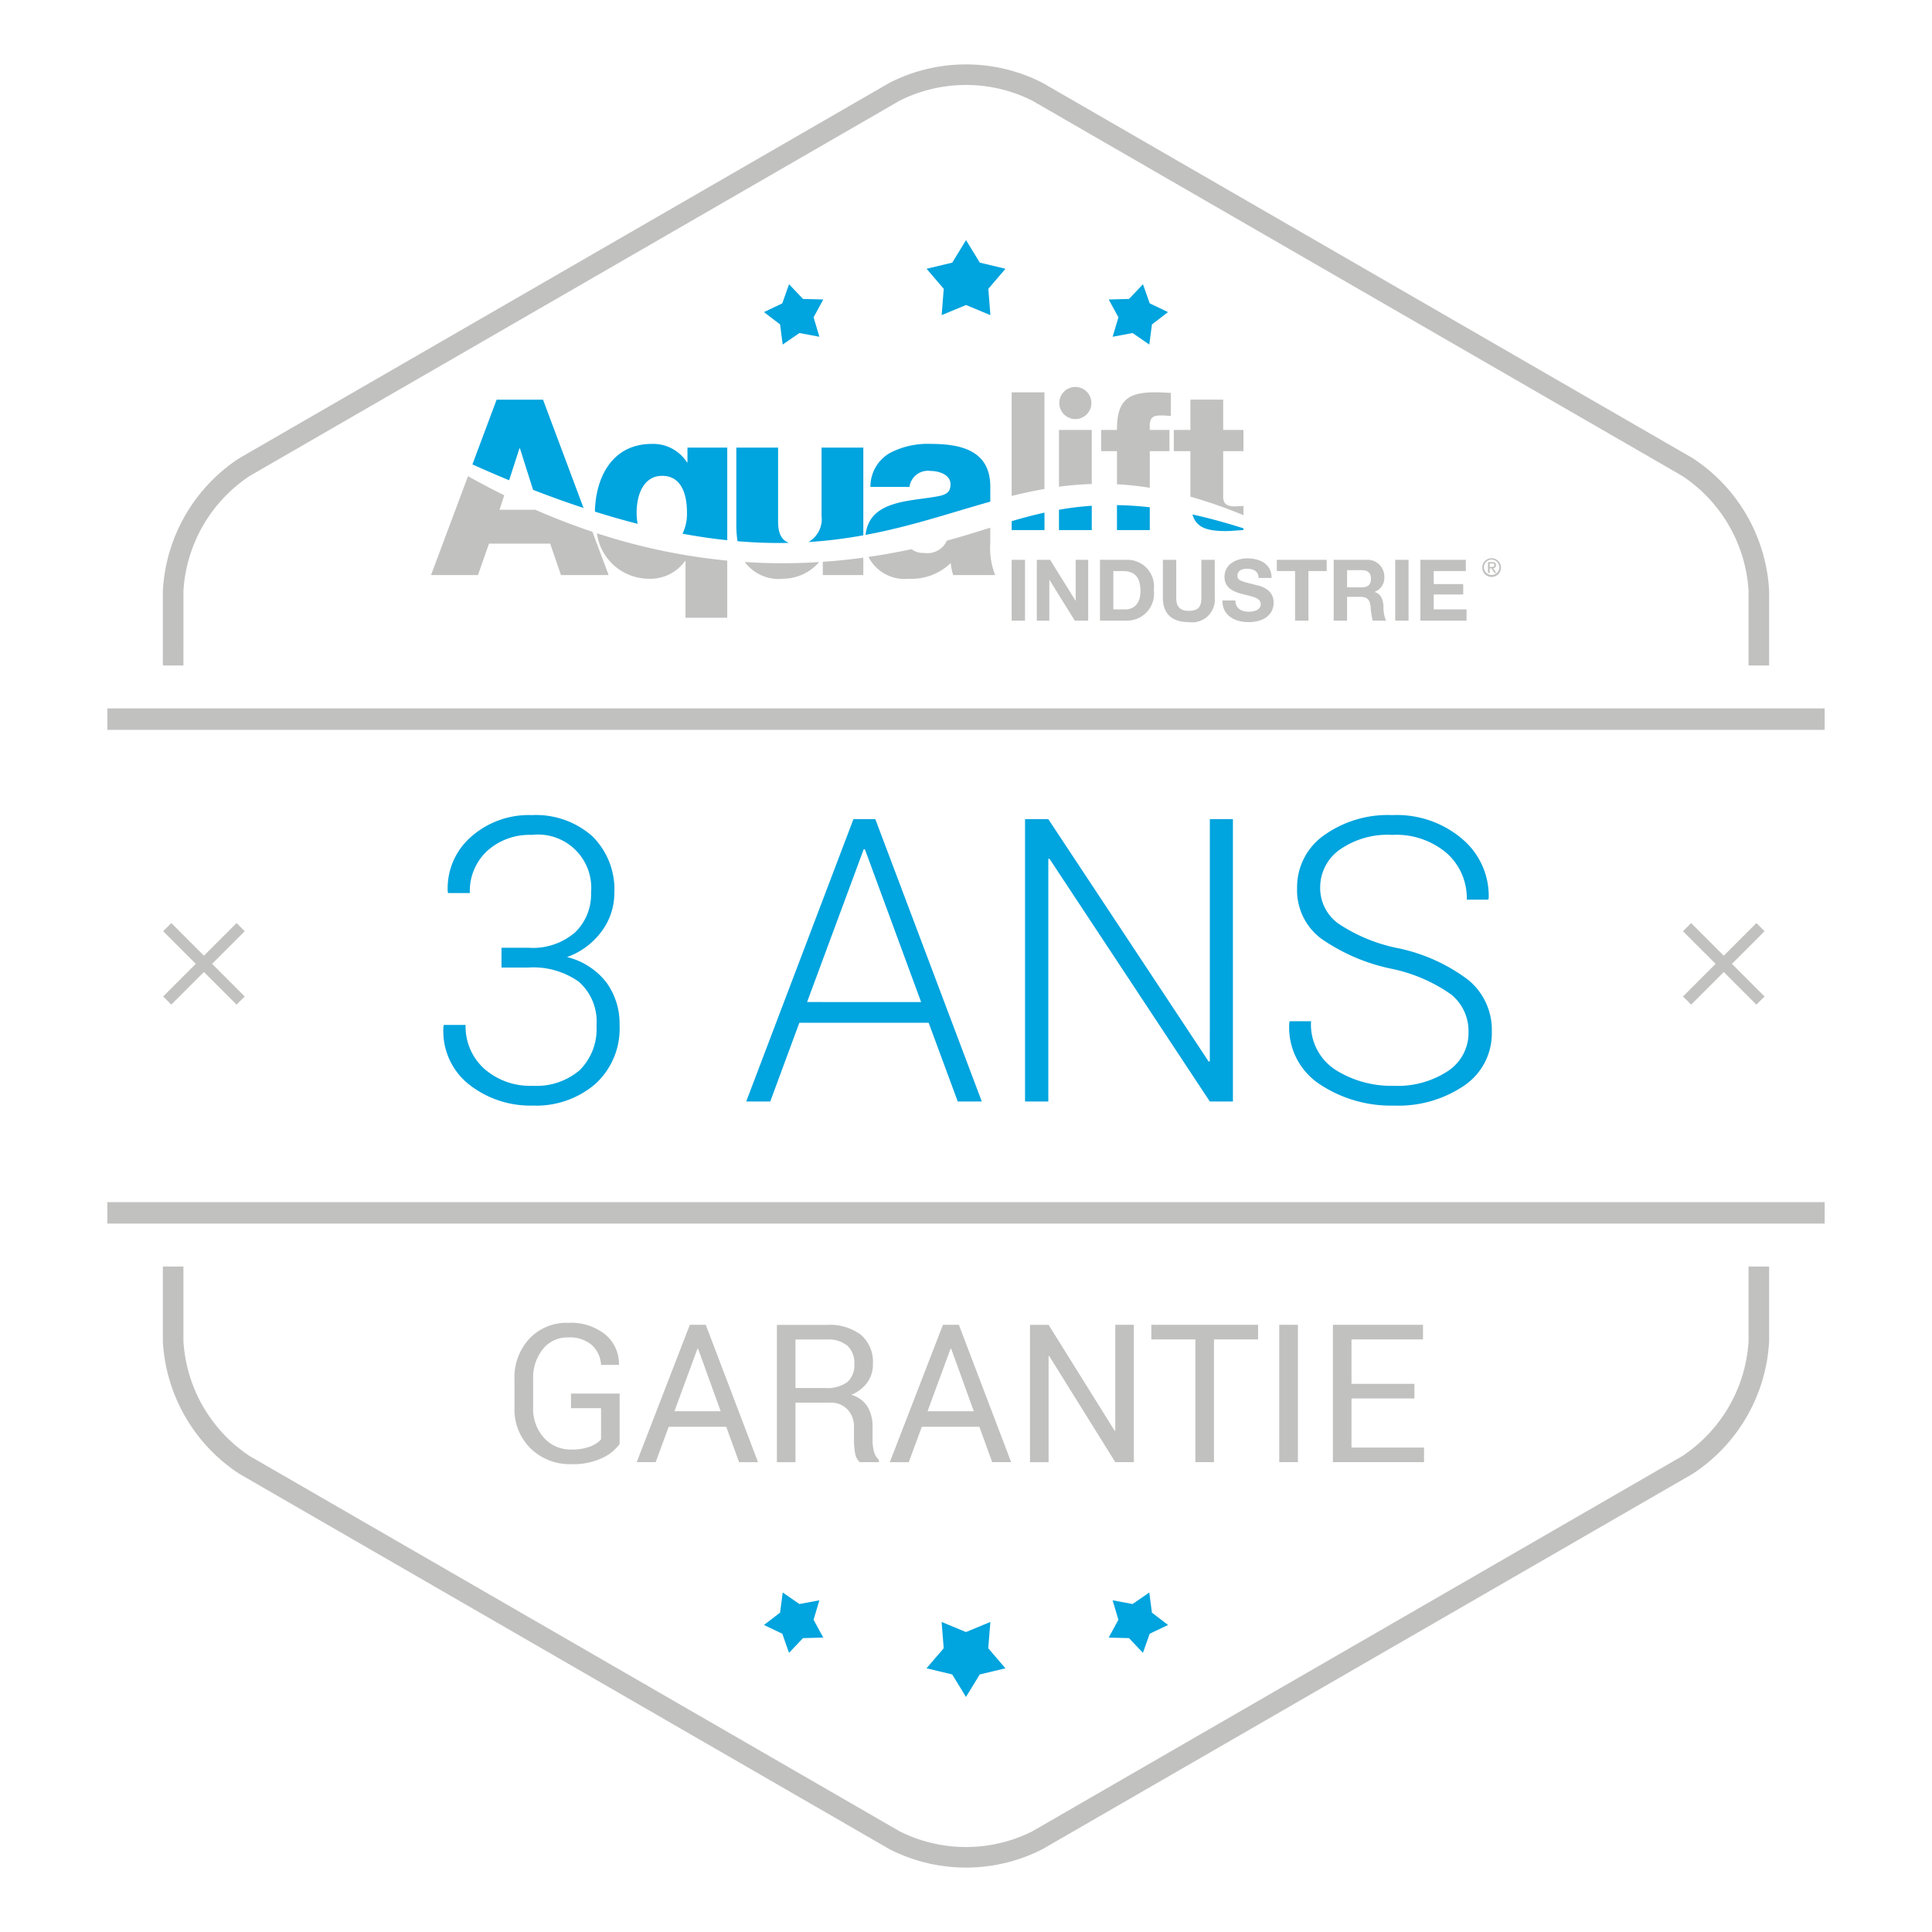
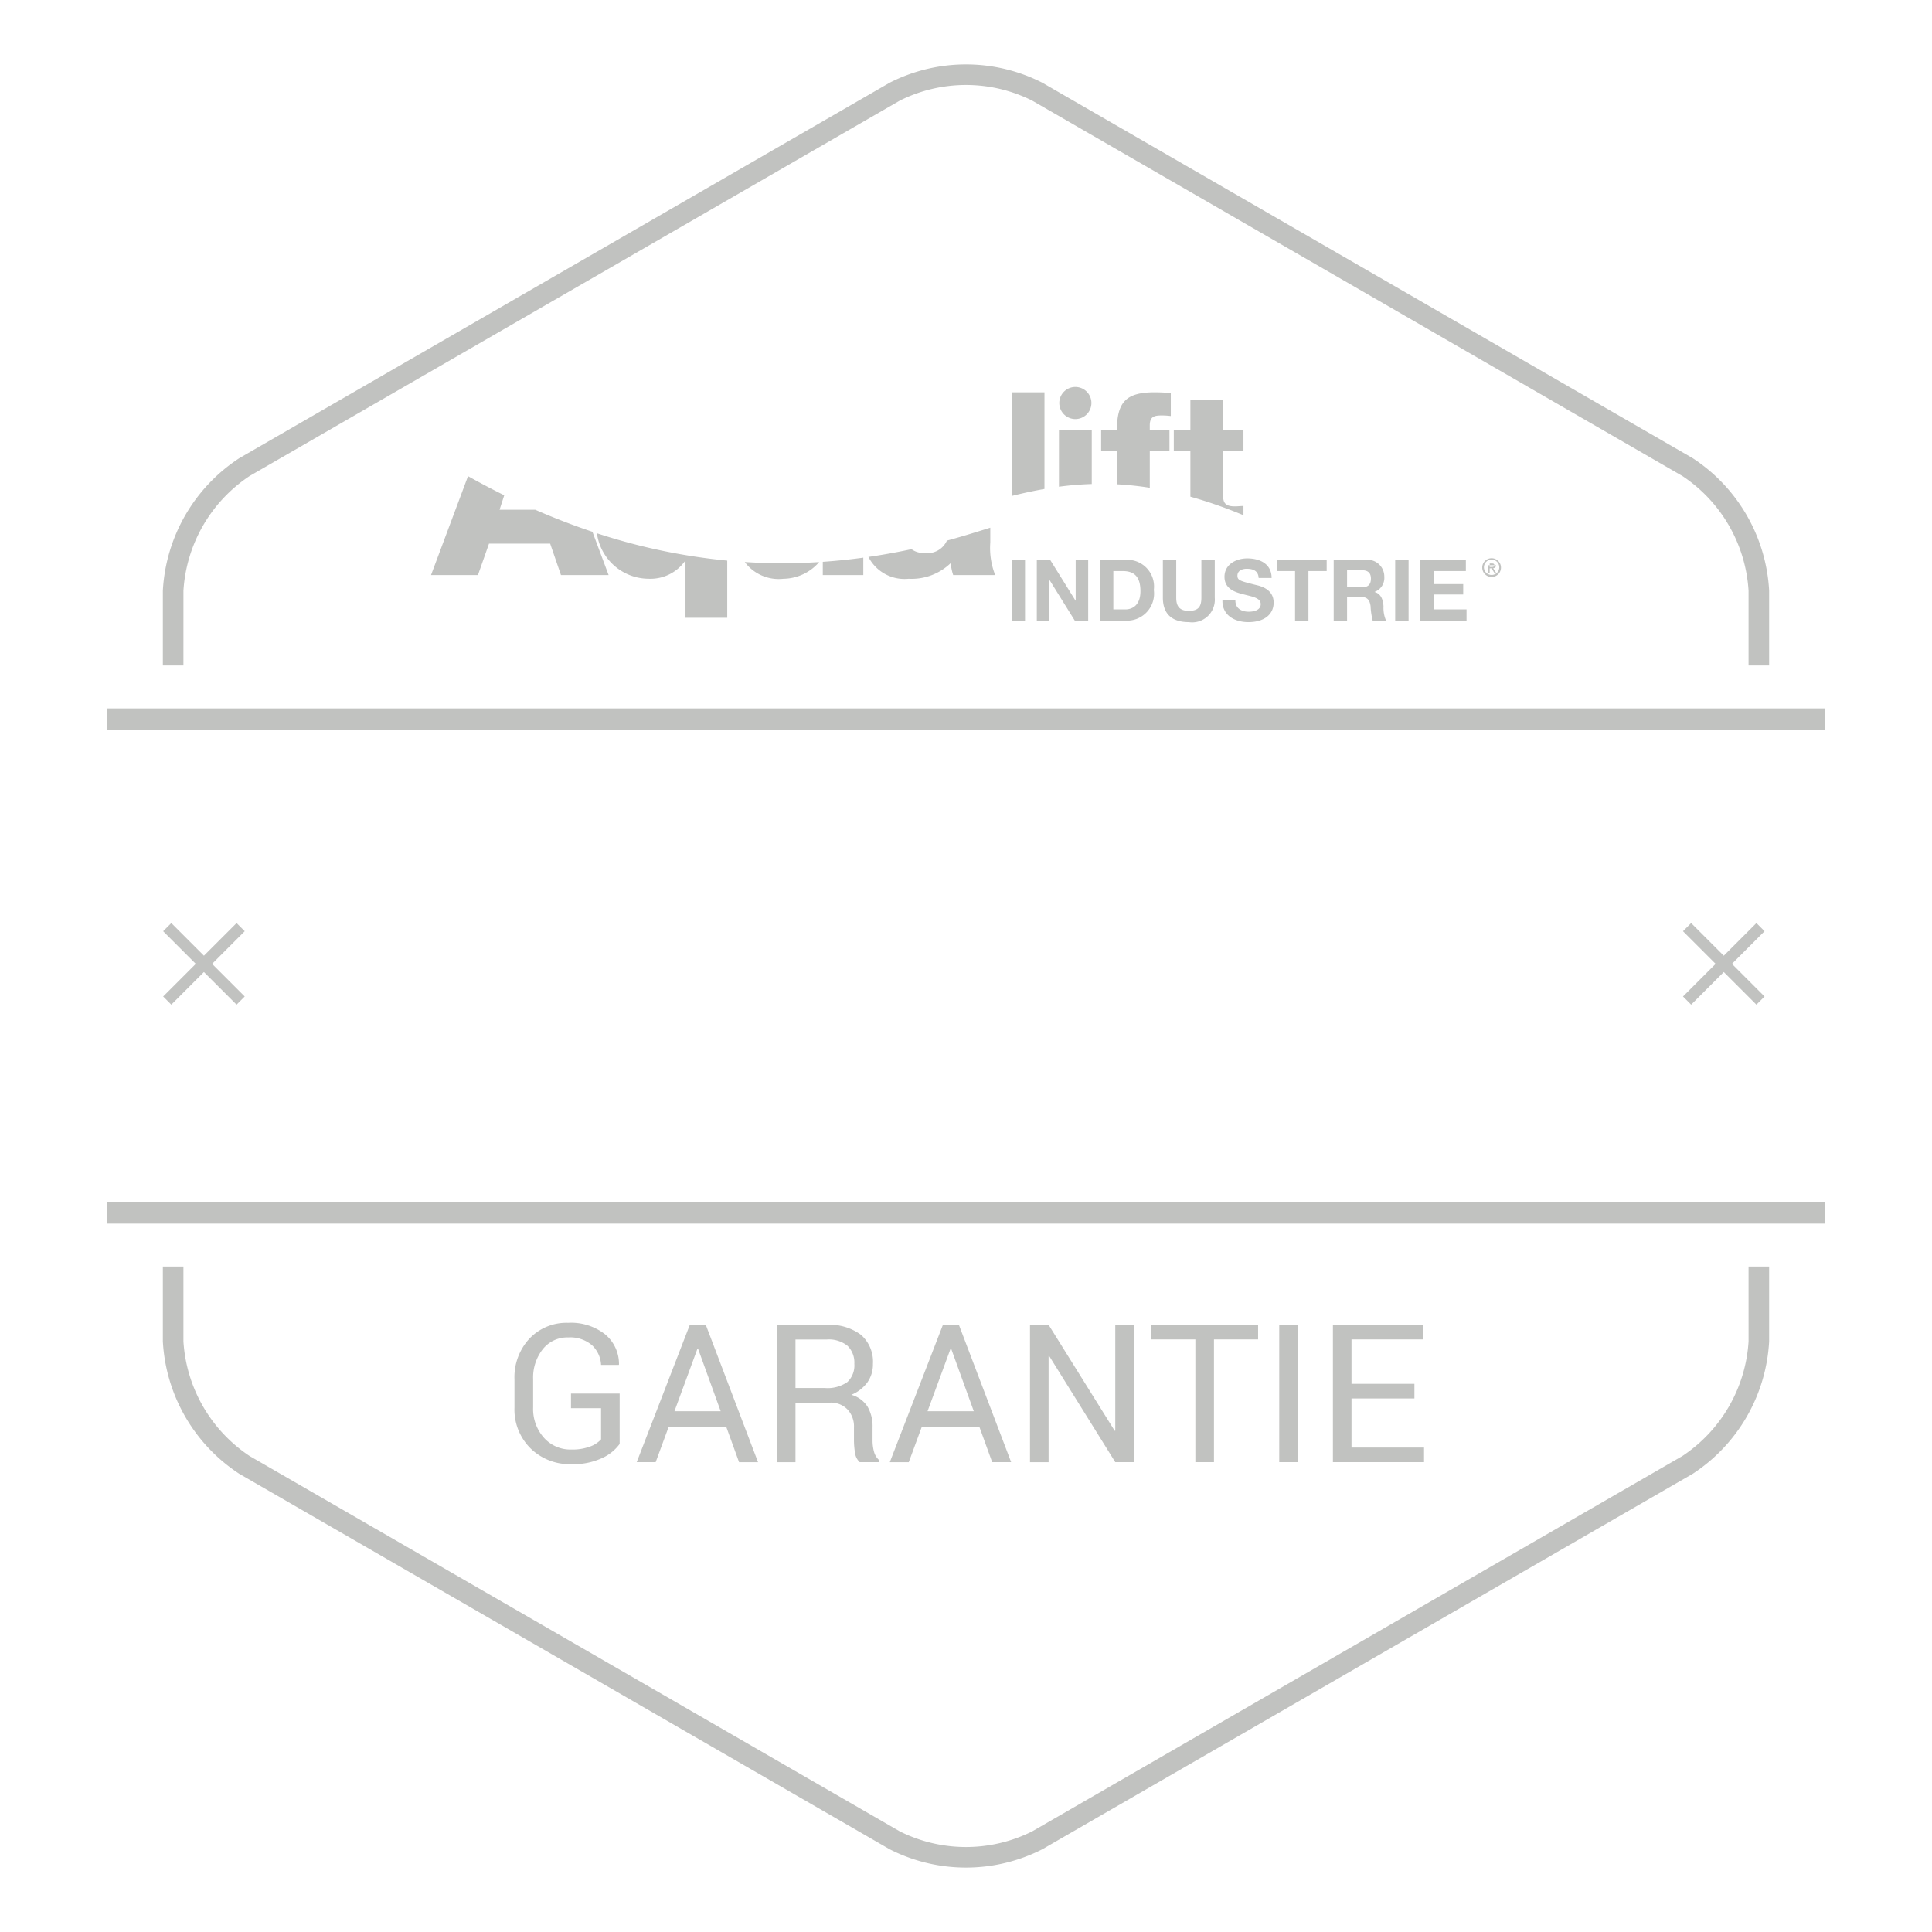
<svg xmlns="http://www.w3.org/2000/svg" width="150" height="150" viewBox="0 0 150 150">
  <defs>
    <style>.a{fill:#c1c2c0;}.b{fill:#00a4de;}</style>
  </defs>
-   <path class="a" d="M84.764,33.38H82.217v4.409a24.932,24.932,0,0,1,2.547-.21Zm-.027-2.09a1.247,1.247,0,1,0-1.247,1.247A1.247,1.247,0,0,0,84.737,31.291ZM73.862,41.878c-.114.032-.229.063-.345.094a1.656,1.656,0,0,1-1.742.96,1.561,1.561,0,0,1-1.005-.295c-1.076.231-2.192.435-3.345.602A3.153,3.153,0,0,0,70.555,44.934a4.365,4.365,0,0,0,3.261-1.22,3.87,3.87,0,0,0,.19.934h3.261a5.755,5.755,0,0,1-.381-2.536V40.969C75.892,41.279,74.896,41.593,73.862,41.878Zm-6.835,2.77V43.295c-1.02.14-2.069.25-3.146.324v1.029Zm29.934,2.845c-.556,0-1.046-.245-1.046-.873H94.91c-.02,1.164.966,1.681,2.011,1.681,1.29,0,1.965-.648,1.965-1.515,0-1.065-1.052-1.297-1.403-1.376-1.185-.298-1.409-.351-1.409-.715,0-.397.384-.536.715-.536.503,0,.9.152.933.715h1.006c0-1.092-.906-1.521-1.892-1.521-.854,0-1.766.457-1.766,1.429,0,.873.708,1.171,1.409,1.343.688.192,1.403.265,1.403.781C97.881,47.386,97.325,47.492,96.961,47.492ZM81.47,45.025h.013L83.448,48.187H84.487V43.463h-.972v3.169h-.013l-1.971-3.169H80.498V48.187h.972Zm-20.64-.091a3.717,3.717,0,0,0,2.769-1.296,45.349,45.349,0,0,1-5.775-.004A3.284,3.284,0,0,0,60.83,44.934Zm35.713-5.65c-.225,0-.435.03-.66.03-.554,0-.914-.135-.914-.749V35.029h1.573V33.38H94.969V31.028H92.422v2.352H91.133v1.648h1.289v3.461l.001.074a36.267,36.267,0,0,1,4.12,1.438ZM81.093,30.459H78.545v8.048c.84-.209,1.686-.394,2.547-.544ZM78.545,48.187h1.038V43.463H78.545ZM115.527,44.485h.132v-.363h.139l.23.363h.141l-.241-.373a.217.217,0,0,0,.222-.23c0-.162-.095-.242-.296-.242H115.527Zm.132-.738h.174c.089,0,.186.017.186.13,0,.133-.106.139-.222.139h-.137Zm-.578.313a.727.727,0,1,0,.729-.719A.723.723,0,0,0,115.081,44.06Zm1.323,0a.596.596,0,1,1-.594-.613A.597.597,0,0,1,116.403,44.06Zm-8.927.707a1.298,1.298,0,0,0-1.383-1.303h-2.547V48.187h1.039v-1.846h1.038c.523,0,.715.218.787.714A5.681,5.681,0,0,0,106.576,48.187h1.039a2.473,2.473,0,0,1-.199-1.118c-.033-.483-.179-.966-.688-1.105v-.013A1.154,1.154,0,0,0,107.476,44.767Zm-1.753.834h-1.138V44.27h1.138c.47,0,.715.198.715.655C106.437,45.402,106.192,45.6,105.722,45.6ZM101.587,48.187V44.337h1.416v-.874H99.132v.874H100.548V48.187Zm12.222-3.85v-.874h-3.533V48.187h3.586v-.873h-2.547V46.156h2.289v-.807h-2.289v-1.012ZM109.362,48.187V43.463h-1.039V48.187Zm-17.066.113a1.761,1.761,0,0,0,2.018-1.899V43.463H93.275v2.938c0,.708-.238,1.025-.979,1.025-.84,0-.973-.509-.973-1.025V43.463H90.285v2.938C90.285,47.691,91.019,48.3,92.296,48.3ZM90.796,33.38H89.268v-.345c0-.704.359-.779.944-.779a5.529,5.529,0,0,1,.689.045V30.503c-.405-.015-.825-.045-1.229-.045-2.173,0-2.952.689-2.952,2.922H85.492v1.648h1.229v2.572a24.458,24.458,0,0,1,2.548.27V35.029h1.528ZM36.337,36.969l-2.872,7.679H37.108l.858-2.44h4.749l.839,2.44h3.699l-1.257-3.361c-1.454-.485-2.933-1.052-4.44-1.711H38.786l.363-1.123Q37.756,37.765,36.337,36.969ZM87.439,43.463H85.401V48.187H87.439a2.1,2.1,0,0,0,2.144-2.388A2.072,2.072,0,0,0,87.439,43.463Zm-.073,3.851h-.927v-2.977h.741c1.026,0,1.363.608,1.363,1.561C88.544,46.943,87.968,47.314,87.366,47.314ZM56.463,47.965V43.525a46.882,46.882,0,0,1-10.118-2.123,4.073,4.073,0,0,0,4.016,3.531,3.305,3.305,0,0,0,2.822-1.373h.038V47.965ZM14.243,45.853a11.541,11.541,0,0,1,5.136-8.895L69.864,7.809a11.489,11.489,0,0,1,10.271,0L130.622,36.958a11.537,11.537,0,0,1,5.135,8.895v5.814h1.598V45.853a13.138,13.138,0,0,0-5.934-10.28L80.934,6.426a13.063,13.063,0,0,0-11.869,0L18.579,35.573a13.139,13.139,0,0,0-5.935,10.28v5.814h1.598ZM8.333,95H141.667V93.333H8.333Zm90.987,7.857v10.664H100.77V102.857Zm11.162,1.135v-1.135H103.487v10.664h7.075v-1.135h-5.632v-3.809h4.885v-1.135h-4.885v-3.45ZM13.3,78l2.533-2.533L18.367,78,19,77.367l-2.533-2.533L19,72.3l-.633-.633L15.833,74.2,13.3,71.667l-.633.633L15.2,74.833l-2.533,2.533Zm118,0,2.533-2.533L136.367,78,137,77.367l-2.533-2.533L137,72.3l-.633-.633L133.833,74.2,131.3,71.667l-.633.633L133.2,74.833l-2.533,2.533ZM8.333,55v1.667H141.667V55Zm73.079,50.289.044-.015,5.134,8.247H88.033V102.857H86.59v8.218l-.044.015-5.134-8.232H79.969v10.664h1.443ZM56.385,110.775l.996,2.747h1.472L54.796,102.857H53.558l-4.124,10.664h1.472l1.011-2.747Zm-2.234-6.064h.044l1.758,4.856H52.364ZM67.346,107.325a2.412,2.412,0,0,0,.429-1.428,2.782,2.782,0,0,0-.923-2.256,4.05,4.05,0,0,0-2.673-.776H60.318v10.657h1.443V108.9h2.681a1.789,1.789,0,0,1,1.355.527,1.927,1.927,0,0,1,.505,1.392v.974a6.05,6.05,0,0,0,.081.996,1.194,1.194,0,0,0,.366.732h1.487v-.176a1.34,1.34,0,0,1-.381-.645,3.341,3.341,0,0,1-.11-.894V110.804a3.028,3.028,0,0,0-.385-1.585,2.184,2.184,0,0,0-1.263-.927A2.899,2.899,0,0,0,67.346,107.325Zm-1.553-.025a2.681,2.681,0,0,1-1.761.464H61.761V104h2.417a2.309,2.309,0,0,1,1.629.494,1.82,1.82,0,0,1,.524,1.392A1.765,1.765,0,0,1,65.793,107.3Zm-23.653-2.546a2.419,2.419,0,0,1,1.97-.915,2.605,2.605,0,0,1,1.849.601,2.235,2.235,0,0,1,.707,1.531H48.043l.015-.044a2.987,2.987,0,0,0-1.069-2.322,4.27,4.27,0,0,0-2.878-.901,3.961,3.961,0,0,0-3.003,1.223,4.4,4.4,0,0,0-1.165,3.164v2.197a4.233,4.233,0,0,0,1.249,3.164,4.33,4.33,0,0,0,3.16,1.223,5.263,5.263,0,0,0,2.436-.491,3.415,3.415,0,0,0,1.322-1.077v-3.911h-3.779V109.332H46.666V111.751a2.08,2.08,0,0,1-.828.548,3.905,3.905,0,0,1-1.487.241,2.744,2.744,0,0,1-2.124-.918,3.342,3.342,0,0,1-.835-2.338v-2.21A3.547,3.547,0,0,1,42.14,104.754Zm52.112,8.768v-9.529H97.679v-1.135h-8.291v1.135h3.42v9.529Zm-22.683-2.747h4.468l.996,2.747h1.472l-4.058-10.664H73.209l-4.124,10.664h1.472Zm2.234-6.064h.044l1.758,4.856H72.015Zm61.955-.562a11.538,11.538,0,0,1-5.135,8.894L80.135,142.191a11.489,11.489,0,0,1-10.271,0L19.378,113.043a11.542,11.542,0,0,1-5.136-8.894V98.333h-1.598v5.815a13.138,13.138,0,0,0,5.935,10.278l50.486,29.147a13.062,13.062,0,0,0,11.869,0l50.487-29.147a13.138,13.138,0,0,0,5.934-10.278V98.333H135.757Z" />
-   <path class="b" d="M63.786,40.052a2.058,2.058,0,0,1-1.018,2.033,36.805,36.805,0,0,0,4.26-.525V34.751H63.786ZM53.374,35.895h-.038a3.12,3.12,0,0,0-2.727-1.43c-3.035,0-4.36,2.527-4.421,5.256q1.722.542,3.32.948a4.527,4.527,0,0,1-.081-.865c0-1.354.515-2.86,1.983-2.86,1.545,0,1.926,1.526,1.926,2.841a3.508,3.508,0,0,1-.346,1.652c1.21.224,2.366.39,3.474.506V34.751H53.374Zm19.565,2.612c-2.148.437-5.441.251-5.736,3.021,3.554-.661,6.623-1.723,9.683-2.581V37.783c0-2.803-2.27-3.318-4.615-3.318a6.315,6.315,0,0,0-3.146.687,3.004,3.004,0,0,0-1.545,2.651h3.032a1.441,1.441,0,0,1,1.621-1.24c.667,0,1.564.286,1.564,1.03C73.797,38.203,73.492,38.374,72.939,38.508Zm-12.528,1.984V34.751H57.169v5.95a8.767,8.767,0,0,0,.089,1.317,37.659,37.659,0,0,0,4.0.132C60.701,41.944,60.41,41.443,60.41,40.491Zm34.738.741c.464,0,.929-.06,1.394-.075v-.137c-1.416-.453-2.732-.807-3.963-1.078C92.867,40.901,93.592,41.232,95.149,41.232ZM40.331,34.809h.038l1.018,3.221q2.038.79,3.918,1.407l-3.143-8.404H38.557l-1.879,5.024q1.462.656,2.85,1.229Zm44.434,4.458a23.765,23.765,0,0,0-2.547.311V41.157h2.547Zm1.956,1.89h2.548V39.384c-.895-.101-1.741-.154-2.548-.166Zm-5.628-1.357c-.875.192-1.718.42-2.547.663v.694h2.547ZM60.768,26.751l1.299-.894L63.615,26.145l-.448-1.51.752-1.383-1.575-.041-1.082-1.143L60.737,23.553,59.314,24.231l1.251.958ZM86.386,26.145l1.548-.288,1.297.894.206-1.562L90.686,24.231,89.264,23.553l-.524-1.485-1.084,1.143-1.576.041.754,1.383Zm27.592,49.922a13.69,13.69,0,0,0-5.382-2.439,12.81,12.81,0,0,1-4.728-1.95,3.412,3.412,0,0,1-1.37-2.763,3.589,3.589,0,0,1,1.482-2.921,6.477,6.477,0,0,1,4.118-1.174,6.045,6.045,0,0,1,4.223,1.415,4.665,4.665,0,0,1,1.559,3.614h1.656l.045-.09a5.78,5.78,0,0,0-2.018-4.592,7.829,7.829,0,0,0-5.465-1.882,8.522,8.522,0,0,0-5.322,1.581,4.924,4.924,0,0,0-2.07,4.095,4.688,4.688,0,0,0,1.852,3.899,14.75,14.75,0,0,0,5.449,2.349,12.348,12.348,0,0,1,4.668,2.007,3.657,3.657,0,0,1,1.34,2.923,3.541,3.541,0,0,1-1.604,3.021,7.097,7.097,0,0,1-4.208,1.142,8.135,8.135,0,0,1-4.502-1.23A4.185,4.185,0,0,1,101.79,79.289h-1.656l-.03.09a5.27,5.27,0,0,0,2.372,4.81,10.004,10.004,0,0,0,5.729,1.649,9.113,9.113,0,0,0,5.473-1.551,4.889,4.889,0,0,0,2.146-4.17A5.011,5.011,0,0,0,113.978,76.067ZM75.002,18.643l-1.069,1.747-1.992.478,1.331,1.556-.161,2.042,1.892-.785,1.891.785-.161-2.042,1.332-1.556-1.994-.478ZM44.023,74.305a5.677,5.677,0,0,0,2.709-2.025,4.952,4.952,0,0,0,.964-2.913A5.795,5.795,0,0,0,45.958,64.896a6.609,6.609,0,0,0-4.675-1.611,6.751,6.751,0,0,0-4.728,1.701,5.297,5.297,0,0,0-1.792,4.261l.03.09h1.686a4.242,4.242,0,0,1,1.348-3.274,4.897,4.897,0,0,1,3.455-1.242,4.138,4.138,0,0,1,4.607,4.486,4.1,4.1,0,0,1-1.235,3.079,5.012,5.012,0,0,1-3.628,1.197H38.935v1.536h2.093a6.099,6.099,0,0,1,3.914,1.105,4.112,4.112,0,0,1,1.37,3.404A4.483,4.483,0,0,1,45.002,83.092a5.167,5.167,0,0,1-3.644,1.209,5.369,5.369,0,0,1-3.756-1.32,4.393,4.393,0,0,1-1.453-3.407H34.463l-.03.09a5.276,5.276,0,0,0,1.987,4.539,7.708,7.708,0,0,0,4.938,1.634,7.057,7.057,0,0,0,4.855-1.671A5.815,5.815,0,0,0,48.103,79.575a5.427,5.427,0,0,0-1.016-3.29A5.52,5.52,0,0,0,44.023,74.305Zm49.908,8.1-.09.015L81.391,63.601H79.584V85.521h1.807V66.688l.09-.015L93.932,85.521h1.792V63.601h-1.792Zm-4.7,41.237-1.299.894-1.548-.288.448,1.51-.752,1.384,1.575.041,1.082,1.143.525-1.485L90.686,126.163l-1.251-.958ZM62.06,79.409h10.042l2.258,6.112h1.867L67.961,63.601H66.26L57.935,85.521h1.867Zm4.999-13.475h.09l4.366,11.864H62.662Zm9.832,59.994-1.892.784-1.891-.784.161,2.042L71.936,129.526l1.994.478,1.068,1.747,1.069-1.747,1.992-.478-1.331-1.556Zm-13.276-1.68-1.548.288-1.297-.894-.206,1.562L59.314,126.163l1.422.678.524,1.485,1.084-1.143,1.576-.041-.754-1.384Z" />
+   <path class="a" d="M84.764,33.38H82.217v4.409a24.932,24.932,0,0,1,2.547-.21Zm-.027-2.09a1.247,1.247,0,1,0-1.247,1.247A1.247,1.247,0,0,0,84.737,31.291ZM73.862,41.878c-.114.032-.229.063-.345.094a1.656,1.656,0,0,1-1.742.96,1.561,1.561,0,0,1-1.005-.295c-1.076.231-2.192.435-3.345.602A3.153,3.153,0,0,0,70.555,44.934a4.365,4.365,0,0,0,3.261-1.22,3.87,3.87,0,0,0,.19.934h3.261a5.755,5.755,0,0,1-.381-2.536V40.969C75.892,41.279,74.896,41.593,73.862,41.878Zm-6.835,2.77V43.295c-1.02.14-2.069.25-3.146.324v1.029Zm29.934,2.845c-.556,0-1.046-.245-1.046-.873H94.91c-.02,1.164.966,1.681,2.011,1.681,1.29,0,1.965-.648,1.965-1.515,0-1.065-1.052-1.297-1.403-1.376-1.185-.298-1.409-.351-1.409-.715,0-.397.384-.536.715-.536.503,0,.9.152.933.715h1.006c0-1.092-.906-1.521-1.892-1.521-.854,0-1.766.457-1.766,1.429,0,.873.708,1.171,1.409,1.343.688.192,1.403.265,1.403.781C97.881,47.386,97.325,47.492,96.961,47.492ZM81.47,45.025h.013L83.448,48.187H84.487V43.463h-.972v3.169h-.013l-1.971-3.169H80.498V48.187h.972Zm-20.64-.091a3.717,3.717,0,0,0,2.769-1.296,45.349,45.349,0,0,1-5.775-.004A3.284,3.284,0,0,0,60.83,44.934Zm35.713-5.65c-.225,0-.435.03-.66.03-.554,0-.914-.135-.914-.749V35.029h1.573V33.38H94.969V31.028H92.422v2.352H91.133v1.648h1.289v3.461l.001.074a36.267,36.267,0,0,1,4.12,1.438ZM81.093,30.459H78.545v8.048c.84-.209,1.686-.394,2.547-.544ZM78.545,48.187h1.038V43.463H78.545ZM115.527,44.485h.132v-.363h.139l.23.363h.141l-.241-.373a.217.217,0,0,0,.222-.23H115.527Zm.132-.738h.174c.089,0,.186.017.186.13,0,.133-.106.139-.222.139h-.137Zm-.578.313a.727.727,0,1,0,.729-.719A.723.723,0,0,0,115.081,44.06Zm1.323,0a.596.596,0,1,1-.594-.613A.597.597,0,0,1,116.403,44.06Zm-8.927.707a1.298,1.298,0,0,0-1.383-1.303h-2.547V48.187h1.039v-1.846h1.038c.523,0,.715.218.787.714A5.681,5.681,0,0,0,106.576,48.187h1.039a2.473,2.473,0,0,1-.199-1.118c-.033-.483-.179-.966-.688-1.105v-.013A1.154,1.154,0,0,0,107.476,44.767Zm-1.753.834h-1.138V44.27h1.138c.47,0,.715.198.715.655C106.437,45.402,106.192,45.6,105.722,45.6ZM101.587,48.187V44.337h1.416v-.874H99.132v.874H100.548V48.187Zm12.222-3.85v-.874h-3.533V48.187h3.586v-.873h-2.547V46.156h2.289v-.807h-2.289v-1.012ZM109.362,48.187V43.463h-1.039V48.187Zm-17.066.113a1.761,1.761,0,0,0,2.018-1.899V43.463H93.275v2.938c0,.708-.238,1.025-.979,1.025-.84,0-.973-.509-.973-1.025V43.463H90.285v2.938C90.285,47.691,91.019,48.3,92.296,48.3ZM90.796,33.38H89.268v-.345c0-.704.359-.779.944-.779a5.529,5.529,0,0,1,.689.045V30.503c-.405-.015-.825-.045-1.229-.045-2.173,0-2.952.689-2.952,2.922H85.492v1.648h1.229v2.572a24.458,24.458,0,0,1,2.548.27V35.029h1.528ZM36.337,36.969l-2.872,7.679H37.108l.858-2.44h4.749l.839,2.44h3.699l-1.257-3.361c-1.454-.485-2.933-1.052-4.44-1.711H38.786l.363-1.123Q37.756,37.765,36.337,36.969ZM87.439,43.463H85.401V48.187H87.439a2.1,2.1,0,0,0,2.144-2.388A2.072,2.072,0,0,0,87.439,43.463Zm-.073,3.851h-.927v-2.977h.741c1.026,0,1.363.608,1.363,1.561C88.544,46.943,87.968,47.314,87.366,47.314ZM56.463,47.965V43.525a46.882,46.882,0,0,1-10.118-2.123,4.073,4.073,0,0,0,4.016,3.531,3.305,3.305,0,0,0,2.822-1.373h.038V47.965ZM14.243,45.853a11.541,11.541,0,0,1,5.136-8.895L69.864,7.809a11.489,11.489,0,0,1,10.271,0L130.622,36.958a11.537,11.537,0,0,1,5.135,8.895v5.814h1.598V45.853a13.138,13.138,0,0,0-5.934-10.28L80.934,6.426a13.063,13.063,0,0,0-11.869,0L18.579,35.573a13.139,13.139,0,0,0-5.935,10.28v5.814h1.598ZM8.333,95H141.667V93.333H8.333Zm90.987,7.857v10.664H100.77V102.857Zm11.162,1.135v-1.135H103.487v10.664h7.075v-1.135h-5.632v-3.809h4.885v-1.135h-4.885v-3.45ZM13.3,78l2.533-2.533L18.367,78,19,77.367l-2.533-2.533L19,72.3l-.633-.633L15.833,74.2,13.3,71.667l-.633.633L15.2,74.833l-2.533,2.533Zm118,0,2.533-2.533L136.367,78,137,77.367l-2.533-2.533L137,72.3l-.633-.633L133.833,74.2,131.3,71.667l-.633.633L133.2,74.833l-2.533,2.533ZM8.333,55v1.667H141.667V55Zm73.079,50.289.044-.015,5.134,8.247H88.033V102.857H86.59v8.218l-.044.015-5.134-8.232H79.969v10.664h1.443ZM56.385,110.775l.996,2.747h1.472L54.796,102.857H53.558l-4.124,10.664h1.472l1.011-2.747Zm-2.234-6.064h.044l1.758,4.856H52.364ZM67.346,107.325a2.412,2.412,0,0,0,.429-1.428,2.782,2.782,0,0,0-.923-2.256,4.05,4.05,0,0,0-2.673-.776H60.318v10.657h1.443V108.9h2.681a1.789,1.789,0,0,1,1.355.527,1.927,1.927,0,0,1,.505,1.392v.974a6.05,6.05,0,0,0,.081.996,1.194,1.194,0,0,0,.366.732h1.487v-.176a1.34,1.34,0,0,1-.381-.645,3.341,3.341,0,0,1-.11-.894V110.804a3.028,3.028,0,0,0-.385-1.585,2.184,2.184,0,0,0-1.263-.927A2.899,2.899,0,0,0,67.346,107.325Zm-1.553-.025a2.681,2.681,0,0,1-1.761.464H61.761V104h2.417a2.309,2.309,0,0,1,1.629.494,1.82,1.82,0,0,1,.524,1.392A1.765,1.765,0,0,1,65.793,107.3Zm-23.653-2.546a2.419,2.419,0,0,1,1.97-.915,2.605,2.605,0,0,1,1.849.601,2.235,2.235,0,0,1,.707,1.531H48.043l.015-.044a2.987,2.987,0,0,0-1.069-2.322,4.27,4.27,0,0,0-2.878-.901,3.961,3.961,0,0,0-3.003,1.223,4.4,4.4,0,0,0-1.165,3.164v2.197a4.233,4.233,0,0,0,1.249,3.164,4.33,4.33,0,0,0,3.16,1.223,5.263,5.263,0,0,0,2.436-.491,3.415,3.415,0,0,0,1.322-1.077v-3.911h-3.779V109.332H46.666V111.751a2.08,2.08,0,0,1-.828.548,3.905,3.905,0,0,1-1.487.241,2.744,2.744,0,0,1-2.124-.918,3.342,3.342,0,0,1-.835-2.338v-2.21A3.547,3.547,0,0,1,42.14,104.754Zm52.112,8.768v-9.529H97.679v-1.135h-8.291v1.135h3.42v9.529Zm-22.683-2.747h4.468l.996,2.747h1.472l-4.058-10.664H73.209l-4.124,10.664h1.472Zm2.234-6.064h.044l1.758,4.856H72.015Zm61.955-.562a11.538,11.538,0,0,1-5.135,8.894L80.135,142.191a11.489,11.489,0,0,1-10.271,0L19.378,113.043a11.542,11.542,0,0,1-5.136-8.894V98.333h-1.598v5.815a13.138,13.138,0,0,0,5.935,10.278l50.486,29.147a13.062,13.062,0,0,0,11.869,0l50.487-29.147a13.138,13.138,0,0,0,5.934-10.278V98.333H135.757Z" />
</svg>